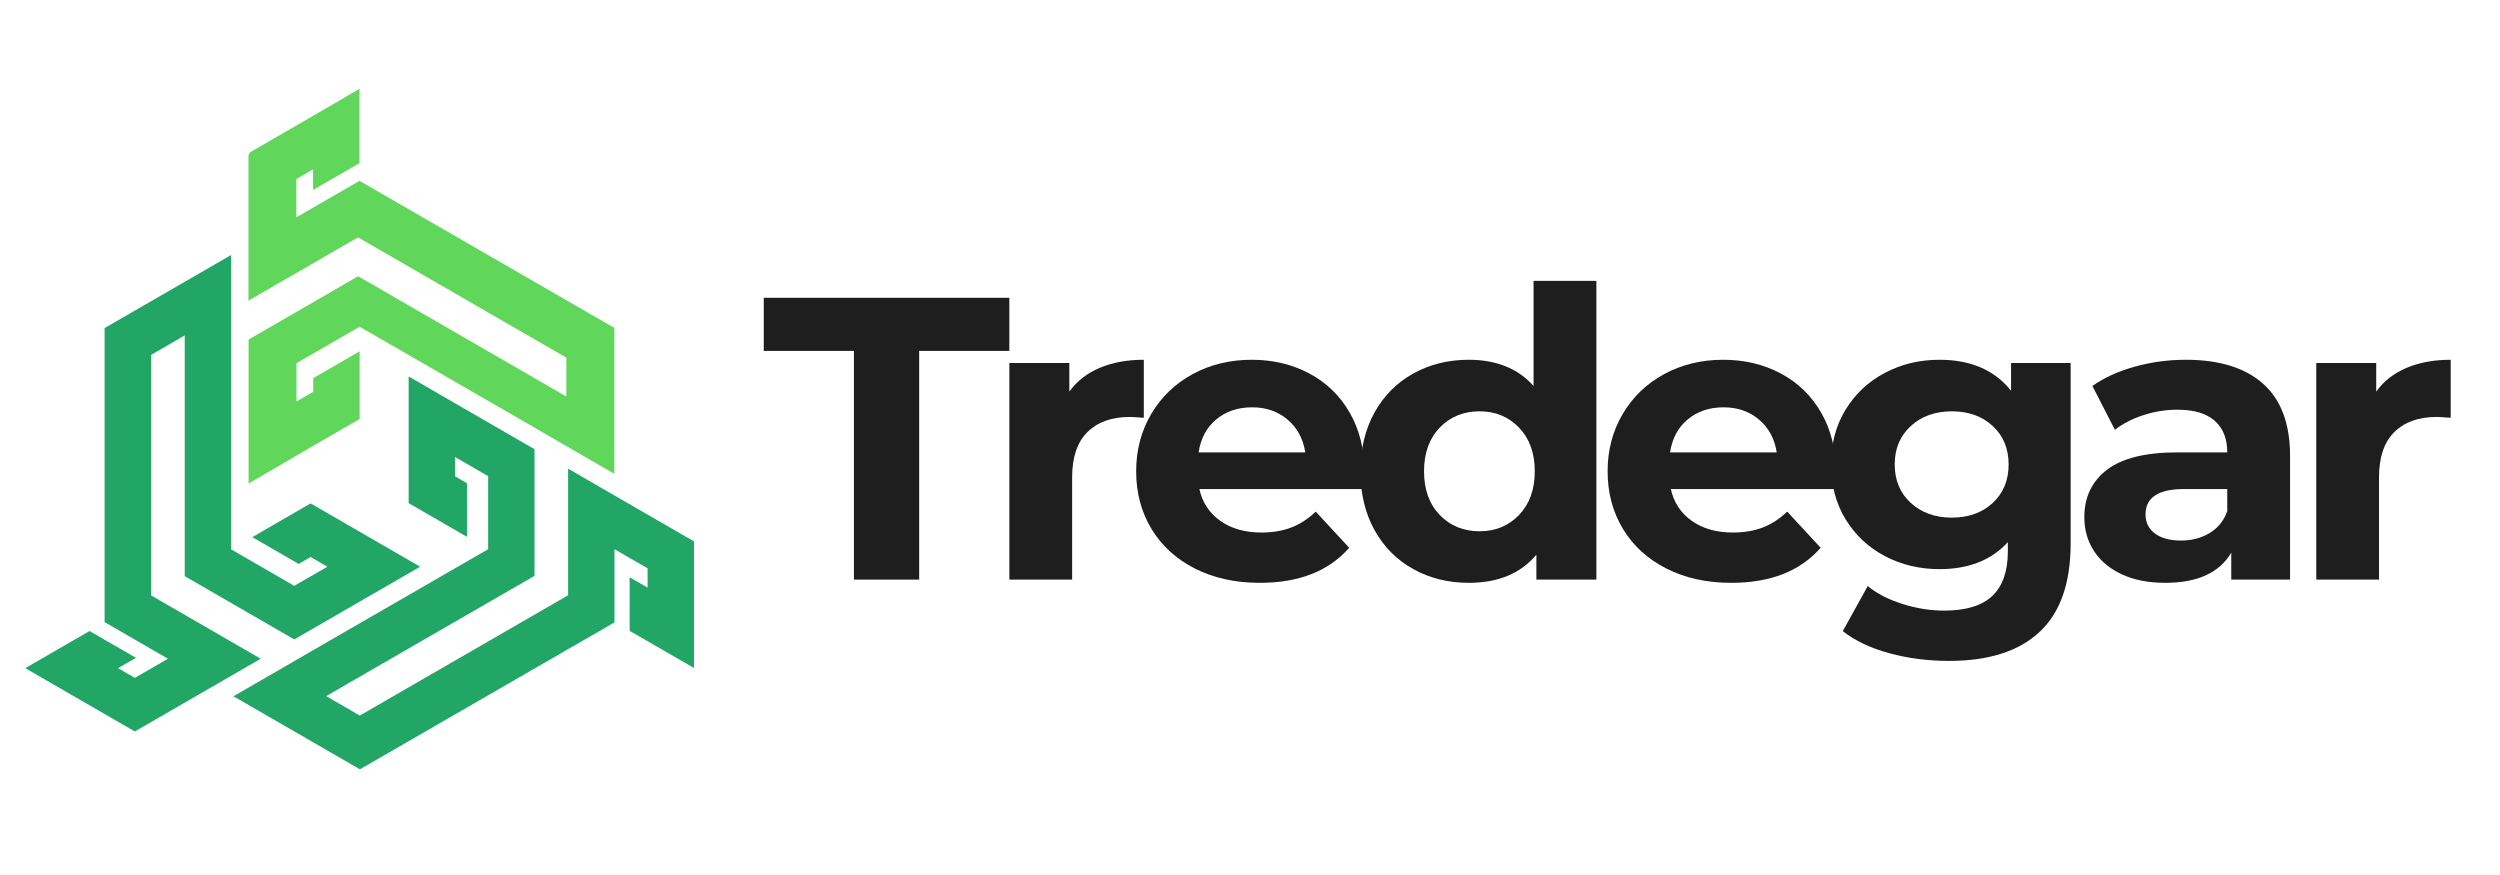
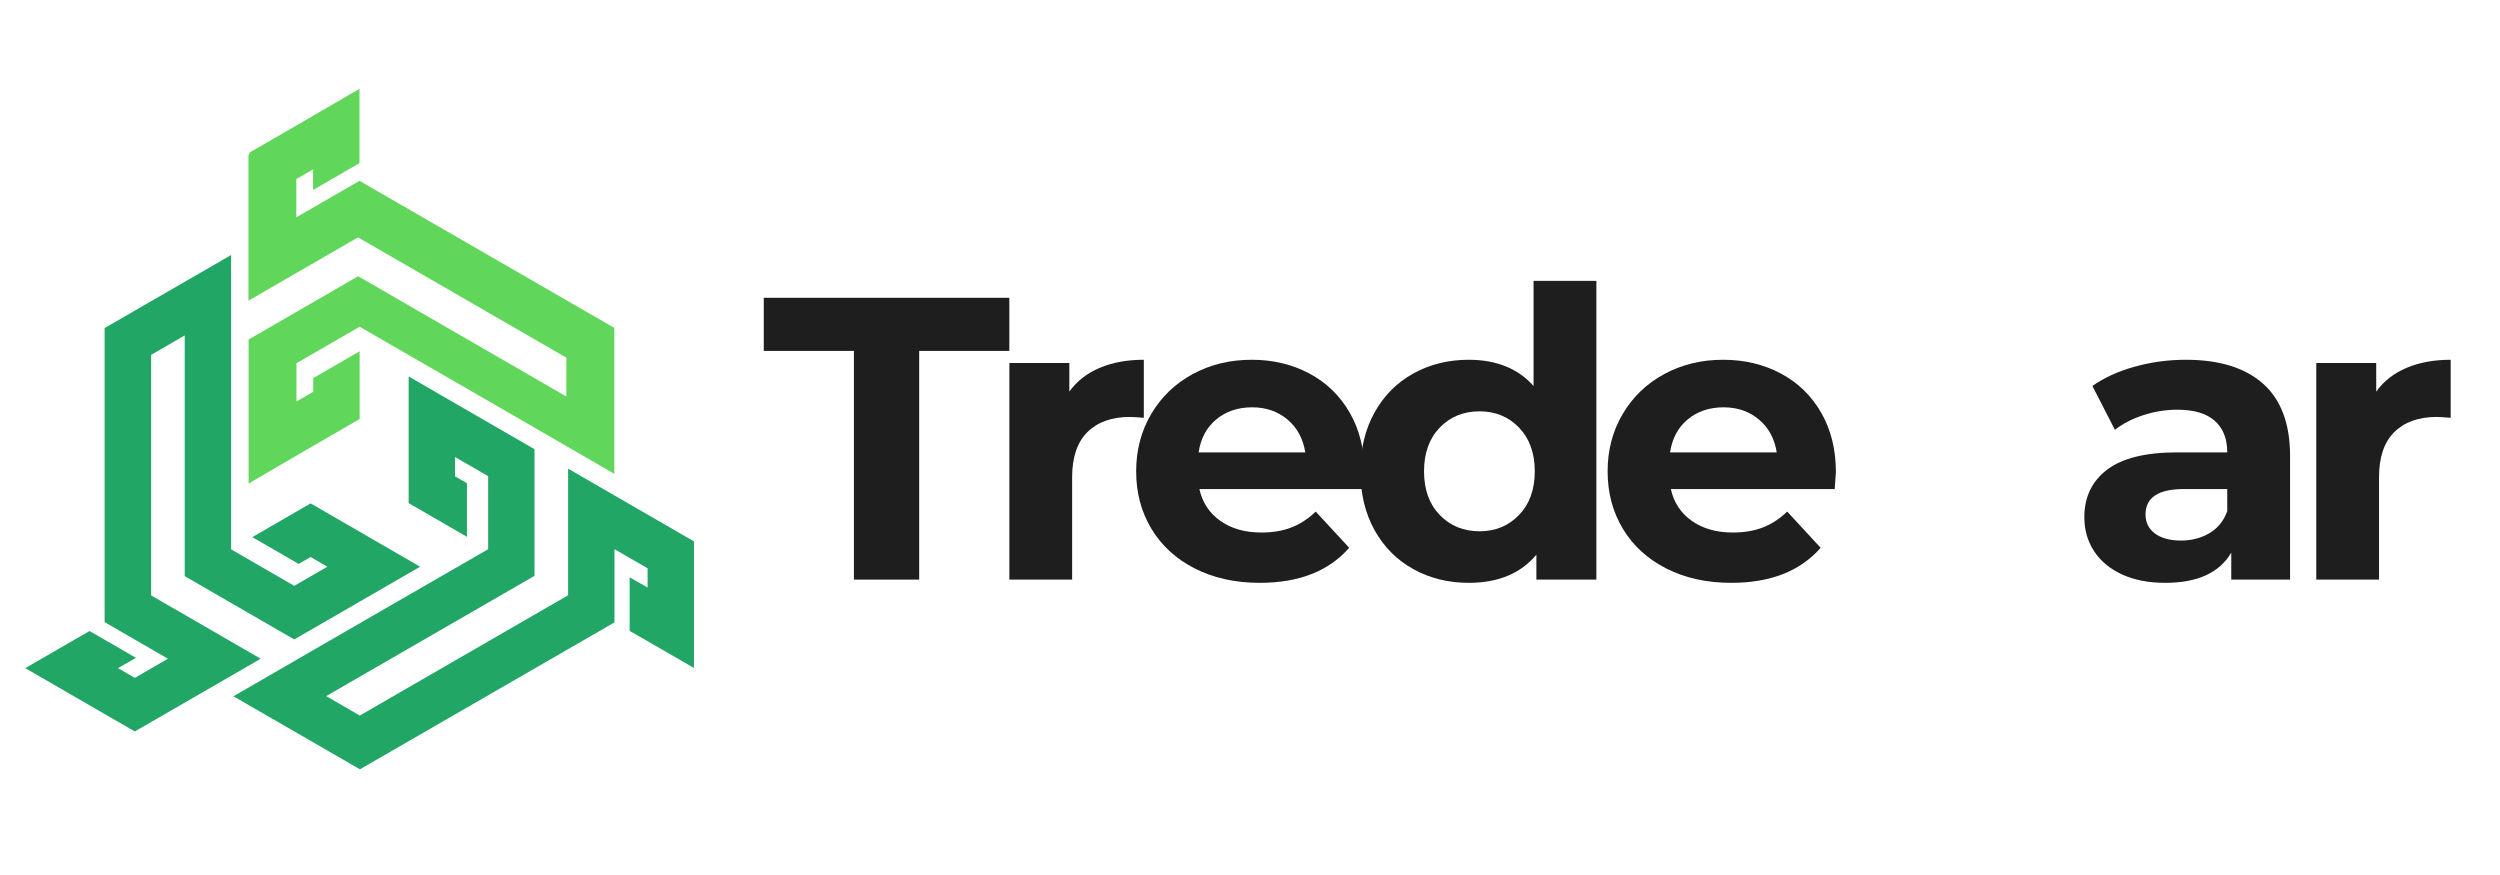
<svg xmlns="http://www.w3.org/2000/svg" width="1000" zoomAndPan="magnify" viewBox="0 0 750 262.5" height="350" preserveAspectRatio="xMidYMid meet" version="1.0">
  <defs>
    <g />
    <clipPath id="9c594f9e50">
      <path d="M 7.578 76 L 127 76 L 127 220 L 7.578 220 Z M 7.578 76 " clip-rule="nonzero" />
    </clipPath>
    <clipPath id="97d51e3a66">
      <path d="M 70 112 L 208.195 112 L 208.195 231 L 70 231 Z M 70 112 " clip-rule="nonzero" />
    </clipPath>
    <clipPath id="46fe14e96a">
      <path d="M 74 26.199 L 185 26.199 L 185 146 L 74 146 Z M 74 26.199 " clip-rule="nonzero" />
    </clipPath>
  </defs>
  <g fill="#1e1e1e" fill-opacity="1">
    <g transform="translate(228.644, 173.882)">
      <g>
-         <path d="M 27.531 -68.609 L 0.484 -68.609 L 0.484 -84.547 L 74.156 -84.547 L 74.156 -68.609 L 47.109 -68.609 L 47.109 0 L 27.531 0 Z M 27.531 -68.609 " />
+         <path d="M 27.531 -68.609 L 0.484 -68.609 L 0.484 -84.547 L 74.156 -84.547 L 74.156 -68.609 L 47.109 -68.609 L 47.109 0 L 27.531 0 Z " />
      </g>
    </g>
  </g>
  <g fill="#1e1e1e" fill-opacity="1">
    <g transform="translate(294.11, 173.882)">
      <g>
        <path d="M 26.688 -56.406 C 28.945 -59.539 31.988 -61.914 35.812 -63.531 C 39.633 -65.145 44.039 -65.953 49.031 -65.953 L 49.031 -48.547 C 46.938 -48.711 45.531 -48.797 44.812 -48.797 C 39.414 -48.797 35.188 -47.285 32.125 -44.266 C 29.062 -41.242 27.531 -36.711 27.531 -30.672 L 27.531 0 L 8.703 0 L 8.703 -64.984 L 26.688 -64.984 Z M 26.688 -56.406 " />
      </g>
    </g>
  </g>
  <g fill="#1e1e1e" fill-opacity="1">
    <g transform="translate(336.988, 173.882)">
      <g>
        <path d="M 72.344 -32.25 C 72.344 -32.008 72.223 -30.316 71.984 -27.172 L 22.828 -27.172 C 23.711 -23.148 25.805 -19.969 29.109 -17.625 C 32.41 -15.289 36.516 -14.125 41.422 -14.125 C 44.805 -14.125 47.805 -14.629 50.422 -15.641 C 53.035 -16.648 55.473 -18.238 57.734 -20.406 L 67.766 -9.547 C 61.641 -2.535 52.695 0.969 40.938 0.969 C 33.613 0.969 27.133 -0.457 21.5 -3.312 C 15.863 -6.176 11.516 -10.145 8.453 -15.219 C 5.391 -20.289 3.859 -26.047 3.859 -32.484 C 3.859 -38.848 5.367 -44.586 8.391 -49.703 C 11.41 -54.816 15.555 -58.801 20.828 -61.656 C 26.109 -64.52 32.008 -65.953 38.531 -65.953 C 44.895 -65.953 50.648 -64.582 55.797 -61.844 C 60.953 -59.102 65 -55.176 67.938 -50.062 C 70.875 -44.945 72.344 -39.008 72.344 -32.25 Z M 38.656 -51.688 C 34.383 -51.688 30.797 -50.477 27.891 -48.062 C 24.992 -45.656 23.227 -42.359 22.594 -38.172 L 54.594 -38.172 C 53.945 -42.273 52.176 -45.551 49.281 -48 C 46.383 -50.457 42.844 -51.688 38.656 -51.688 Z M 38.656 -51.688 " />
      </g>
    </g>
  </g>
  <g fill="#1e1e1e" fill-opacity="1">
    <g transform="translate(404.023, 173.882)">
      <g>
        <path d="M 74.891 -89.625 L 74.891 0 L 56.891 0 L 56.891 -7.484 C 52.211 -1.848 45.445 0.969 36.594 0.969 C 30.477 0.969 24.941 -0.398 19.984 -3.141 C 15.035 -5.879 11.148 -9.785 8.328 -14.859 C 5.516 -19.93 4.109 -25.805 4.109 -32.484 C 4.109 -39.172 5.516 -45.051 8.328 -50.125 C 11.148 -55.195 15.035 -59.102 19.984 -61.844 C 24.941 -64.582 30.477 -65.953 36.594 -65.953 C 44.883 -65.953 51.367 -63.332 56.047 -58.094 L 56.047 -89.625 Z M 39.859 -14.5 C 44.609 -14.5 48.551 -16.129 51.688 -19.391 C 54.832 -22.648 56.406 -27.016 56.406 -32.484 C 56.406 -37.961 54.832 -42.332 51.688 -45.594 C 48.551 -48.852 44.609 -50.484 39.859 -50.484 C 35.023 -50.484 31.035 -48.852 27.891 -45.594 C 24.754 -42.332 23.188 -37.961 23.188 -32.484 C 23.188 -27.016 24.754 -22.648 27.891 -19.391 C 31.035 -16.129 35.023 -14.5 39.859 -14.5 Z M 39.859 -14.5 " />
      </g>
    </g>
  </g>
  <g fill="#1e1e1e" fill-opacity="1">
    <g transform="translate(478.426, 173.882)">
      <g>
        <path d="M 72.344 -32.25 C 72.344 -32.008 72.223 -30.316 71.984 -27.172 L 22.828 -27.172 C 23.711 -23.148 25.805 -19.969 29.109 -17.625 C 32.41 -15.289 36.516 -14.125 41.422 -14.125 C 44.805 -14.125 47.805 -14.629 50.422 -15.641 C 53.035 -16.648 55.473 -18.238 57.734 -20.406 L 67.766 -9.547 C 61.641 -2.535 52.695 0.969 40.938 0.969 C 33.613 0.969 27.133 -0.457 21.5 -3.312 C 15.863 -6.176 11.516 -10.145 8.453 -15.219 C 5.391 -20.289 3.859 -26.047 3.859 -32.484 C 3.859 -38.848 5.367 -44.586 8.391 -49.703 C 11.41 -54.816 15.555 -58.801 20.828 -61.656 C 26.109 -64.52 32.008 -65.953 38.531 -65.953 C 44.895 -65.953 50.648 -64.582 55.797 -61.844 C 60.953 -59.102 65 -55.176 67.938 -50.062 C 70.875 -44.945 72.344 -39.008 72.344 -32.25 Z M 38.656 -51.688 C 34.383 -51.688 30.797 -50.477 27.891 -48.062 C 24.992 -45.656 23.227 -42.359 22.594 -38.172 L 54.594 -38.172 C 53.945 -42.273 52.176 -45.551 49.281 -48 C 46.383 -50.457 42.844 -51.688 38.656 -51.688 Z M 38.656 -51.688 " />
      </g>
    </g>
  </g>
  <g fill="#1e1e1e" fill-opacity="1">
    <g transform="translate(545.461, 173.882)">
      <g>
-         <path d="M 75.734 -64.984 L 75.734 -10.875 C 75.734 1.039 72.629 9.895 66.422 15.688 C 60.223 21.488 51.164 24.391 39.25 24.391 C 32.969 24.391 27.008 23.625 21.375 22.094 C 15.738 20.57 11.07 18.359 7.375 15.453 L 14.859 1.938 C 17.598 4.188 21.062 5.973 25.25 7.297 C 29.438 8.629 33.617 9.297 37.797 9.297 C 44.328 9.297 49.141 7.828 52.234 4.891 C 55.336 1.953 56.891 -2.492 56.891 -8.453 L 56.891 -11.234 C 51.973 -5.836 45.129 -3.141 36.359 -3.141 C 30.398 -3.141 24.941 -4.445 19.984 -7.062 C 15.035 -9.676 11.109 -13.359 8.203 -18.109 C 5.305 -22.867 3.859 -28.348 3.859 -34.547 C 3.859 -40.742 5.305 -46.219 8.203 -50.969 C 11.109 -55.719 15.035 -59.398 19.984 -62.016 C 24.941 -64.641 30.398 -65.953 36.359 -65.953 C 45.773 -65.953 52.941 -62.848 57.859 -56.641 L 57.859 -64.984 Z M 40.094 -18.594 C 45.094 -18.594 49.18 -20.062 52.359 -23 C 55.535 -25.945 57.125 -29.797 57.125 -34.547 C 57.125 -39.297 55.535 -43.141 52.359 -46.078 C 49.18 -49.016 45.094 -50.484 40.094 -50.484 C 35.102 -50.484 31 -49.016 27.781 -46.078 C 24.562 -43.141 22.953 -39.297 22.953 -34.547 C 22.953 -29.797 24.562 -25.945 27.781 -23 C 31 -20.062 35.102 -18.594 40.094 -18.594 Z M 40.094 -18.594 " />
-       </g>
+         </g>
    </g>
  </g>
  <g fill="#1e1e1e" fill-opacity="1">
    <g transform="translate(620.831, 173.882)">
      <g>
        <path d="M 34.906 -65.953 C 44.969 -65.953 52.695 -63.555 58.094 -58.766 C 63.488 -53.973 66.188 -46.742 66.188 -37.078 L 66.188 0 L 48.547 0 L 48.547 -8.094 C 45.004 -2.051 38.406 0.969 28.75 0.969 C 23.75 0.969 19.414 0.125 15.75 -1.562 C 12.094 -3.258 9.297 -5.598 7.359 -8.578 C 5.43 -11.555 4.469 -14.938 4.469 -18.719 C 4.469 -24.758 6.738 -29.508 11.281 -32.969 C 15.832 -36.438 22.863 -38.172 32.375 -38.172 L 47.344 -38.172 C 47.344 -42.273 46.094 -45.43 43.594 -47.641 C 41.102 -49.859 37.363 -50.969 32.375 -50.969 C 28.906 -50.969 25.5 -50.422 22.156 -49.328 C 18.82 -48.242 15.984 -46.781 13.641 -44.938 L 6.891 -58.094 C 10.43 -60.594 14.676 -62.523 19.625 -63.891 C 24.582 -65.266 29.676 -65.953 34.906 -65.953 Z M 33.453 -11.719 C 36.672 -11.719 39.531 -12.461 42.031 -13.953 C 44.531 -15.441 46.301 -17.633 47.344 -20.531 L 47.344 -27.172 L 34.422 -27.172 C 26.691 -27.172 22.828 -24.633 22.828 -19.562 C 22.828 -17.145 23.77 -15.234 25.656 -13.828 C 27.551 -12.422 30.148 -11.719 33.453 -11.719 Z M 33.453 -11.719 " />
      </g>
    </g>
  </g>
  <g fill="#1e1e1e" fill-opacity="1">
    <g transform="translate(686.175, 173.882)">
      <g>
        <path d="M 26.688 -56.406 C 28.945 -59.539 31.988 -61.914 35.812 -63.531 C 39.633 -65.145 44.039 -65.953 49.031 -65.953 L 49.031 -48.547 C 46.938 -48.711 45.531 -48.797 44.812 -48.797 C 39.414 -48.797 35.188 -47.285 32.125 -44.266 C 29.062 -41.242 27.531 -36.711 27.531 -30.672 L 27.531 0 L 8.703 0 L 8.703 -64.984 L 26.688 -64.984 Z M 26.688 -56.406 " />
      </g>
    </g>
  </g>
  <g clip-path="url(#9c594f9e50)">
    <path fill="#21a666" d="M 31.43 186.664 L 50.379 197.621 L 40.441 203.363 L 35.402 200.445 C 42.25 196.516 40.793 197.355 40.793 197.355 L 26.879 189.316 L 21.492 192.406 L 7.578 200.445 L 40.441 219.438 L 64.293 205.66 L 78.203 197.621 L 45.344 178.625 L 45.344 106.453 L 55.414 100.625 L 55.414 172.84 L 88.273 191.832 L 102.188 183.793 L 126.039 170.012 L 93.18 151.02 L 75.688 161.137 L 89.602 169.176 L 93.18 167.098 L 98.215 170.012 L 88.273 175.754 L 69.328 164.801 L 69.328 76.508 L 31.387 98.414 L 31.387 186.664 Z M 31.43 186.664 " fill-opacity="1" fill-rule="evenodd" />
  </g>
  <g clip-path="url(#97d51e3a66)">
    <path fill="#21a666" d="M 184.344 186.664 L 184.344 164.758 L 194.281 170.5 L 194.281 176.285 C 187.438 172.355 188.895 173.195 188.895 173.195 L 188.895 189.273 L 194.281 192.363 L 208.195 200.402 L 208.195 162.418 L 184.344 148.637 L 170.43 140.598 L 170.43 178.582 L 107.93 214.668 L 97.859 208.84 L 107.93 203.008 L 160.359 172.754 L 160.359 134.766 L 146.445 126.727 L 122.594 112.945 L 122.594 150.934 L 140.086 161.047 L 140.086 144.969 L 136.508 142.895 L 136.508 137.105 L 146.445 142.848 L 146.445 164.758 L 107.93 186.977 L 94.016 195.012 L 83.945 200.844 L 70.031 208.883 L 107.977 230.789 L 184.434 186.664 Z M 184.344 186.664 " fill-opacity="1" fill-rule="evenodd" />
  </g>
  <g clip-path="url(#46fe14e96a)">
    <path fill="#60d65a" d="M 75.023 45.676 L 88.938 37.637 L 93.973 34.723 L 94.016 34.68 L 94.855 34.191 L 94.945 34.148 L 96.445 33.266 L 97.199 32.824 L 97.902 32.426 L 98.566 32.027 L 99.23 31.676 L 99.848 31.32 L 100.422 30.969 L 100.996 30.66 L 101.527 30.352 L 102.012 30.039 L 102.496 29.777 L 102.938 29.512 L 103.383 29.246 L 103.777 29.023 L 104.133 28.805 L 104.484 28.582 L 104.793 28.406 L 105.105 28.23 L 105.367 28.055 L 105.898 27.789 L 106.121 27.656 L 106.34 27.523 L 106.516 27.434 L 106.695 27.348 L 106.871 27.258 L 107.004 27.168 L 107.137 27.082 L 107.27 26.992 L 107.355 26.949 L 107.445 26.906 L 107.531 26.859 L 107.621 26.816 L 107.754 26.684 L 107.844 26.684 L 107.844 48.945 L 93.93 56.984 C 93.93 56.984 93.93 58.664 93.93 50.801 L 88.895 53.715 L 88.895 65.199 L 107.844 54.246 L 184.301 98.371 L 184.301 142.145 L 170.387 134.105 L 160.316 128.273 L 146.402 120.234 L 122.902 106.676 L 107.887 98.016 L 102.852 100.934 L 92.824 106.719 L 88.938 108.973 L 88.938 120.457 L 93.973 117.539 L 93.973 113.434 L 105.59 106.719 L 107.887 105.395 L 107.887 125.711 L 88.938 136.664 L 88.895 136.711 L 87.832 137.328 L 87.305 137.637 L 86.242 138.254 L 85.715 138.566 L 84.652 139.184 L 84.125 139.492 L 83.062 140.109 L 82.531 140.422 L 82.004 140.73 L 80.941 141.348 L 80.414 141.656 L 79.352 142.273 L 78.824 142.586 L 77.762 143.203 L 77.234 143.512 L 76.172 144.129 L 75.645 144.441 L 74.582 145.059 L 74.582 101.859 L 88.496 93.82 L 107.445 82.867 L 140.309 101.859 L 150.332 107.645 L 159.828 113.125 L 169.898 118.953 L 169.898 107.293 L 107.402 71.207 L 74.539 90.199 L 74.539 46.559 Z M 75.023 45.676 " fill-opacity="1" fill-rule="evenodd" />
  </g>
</svg>